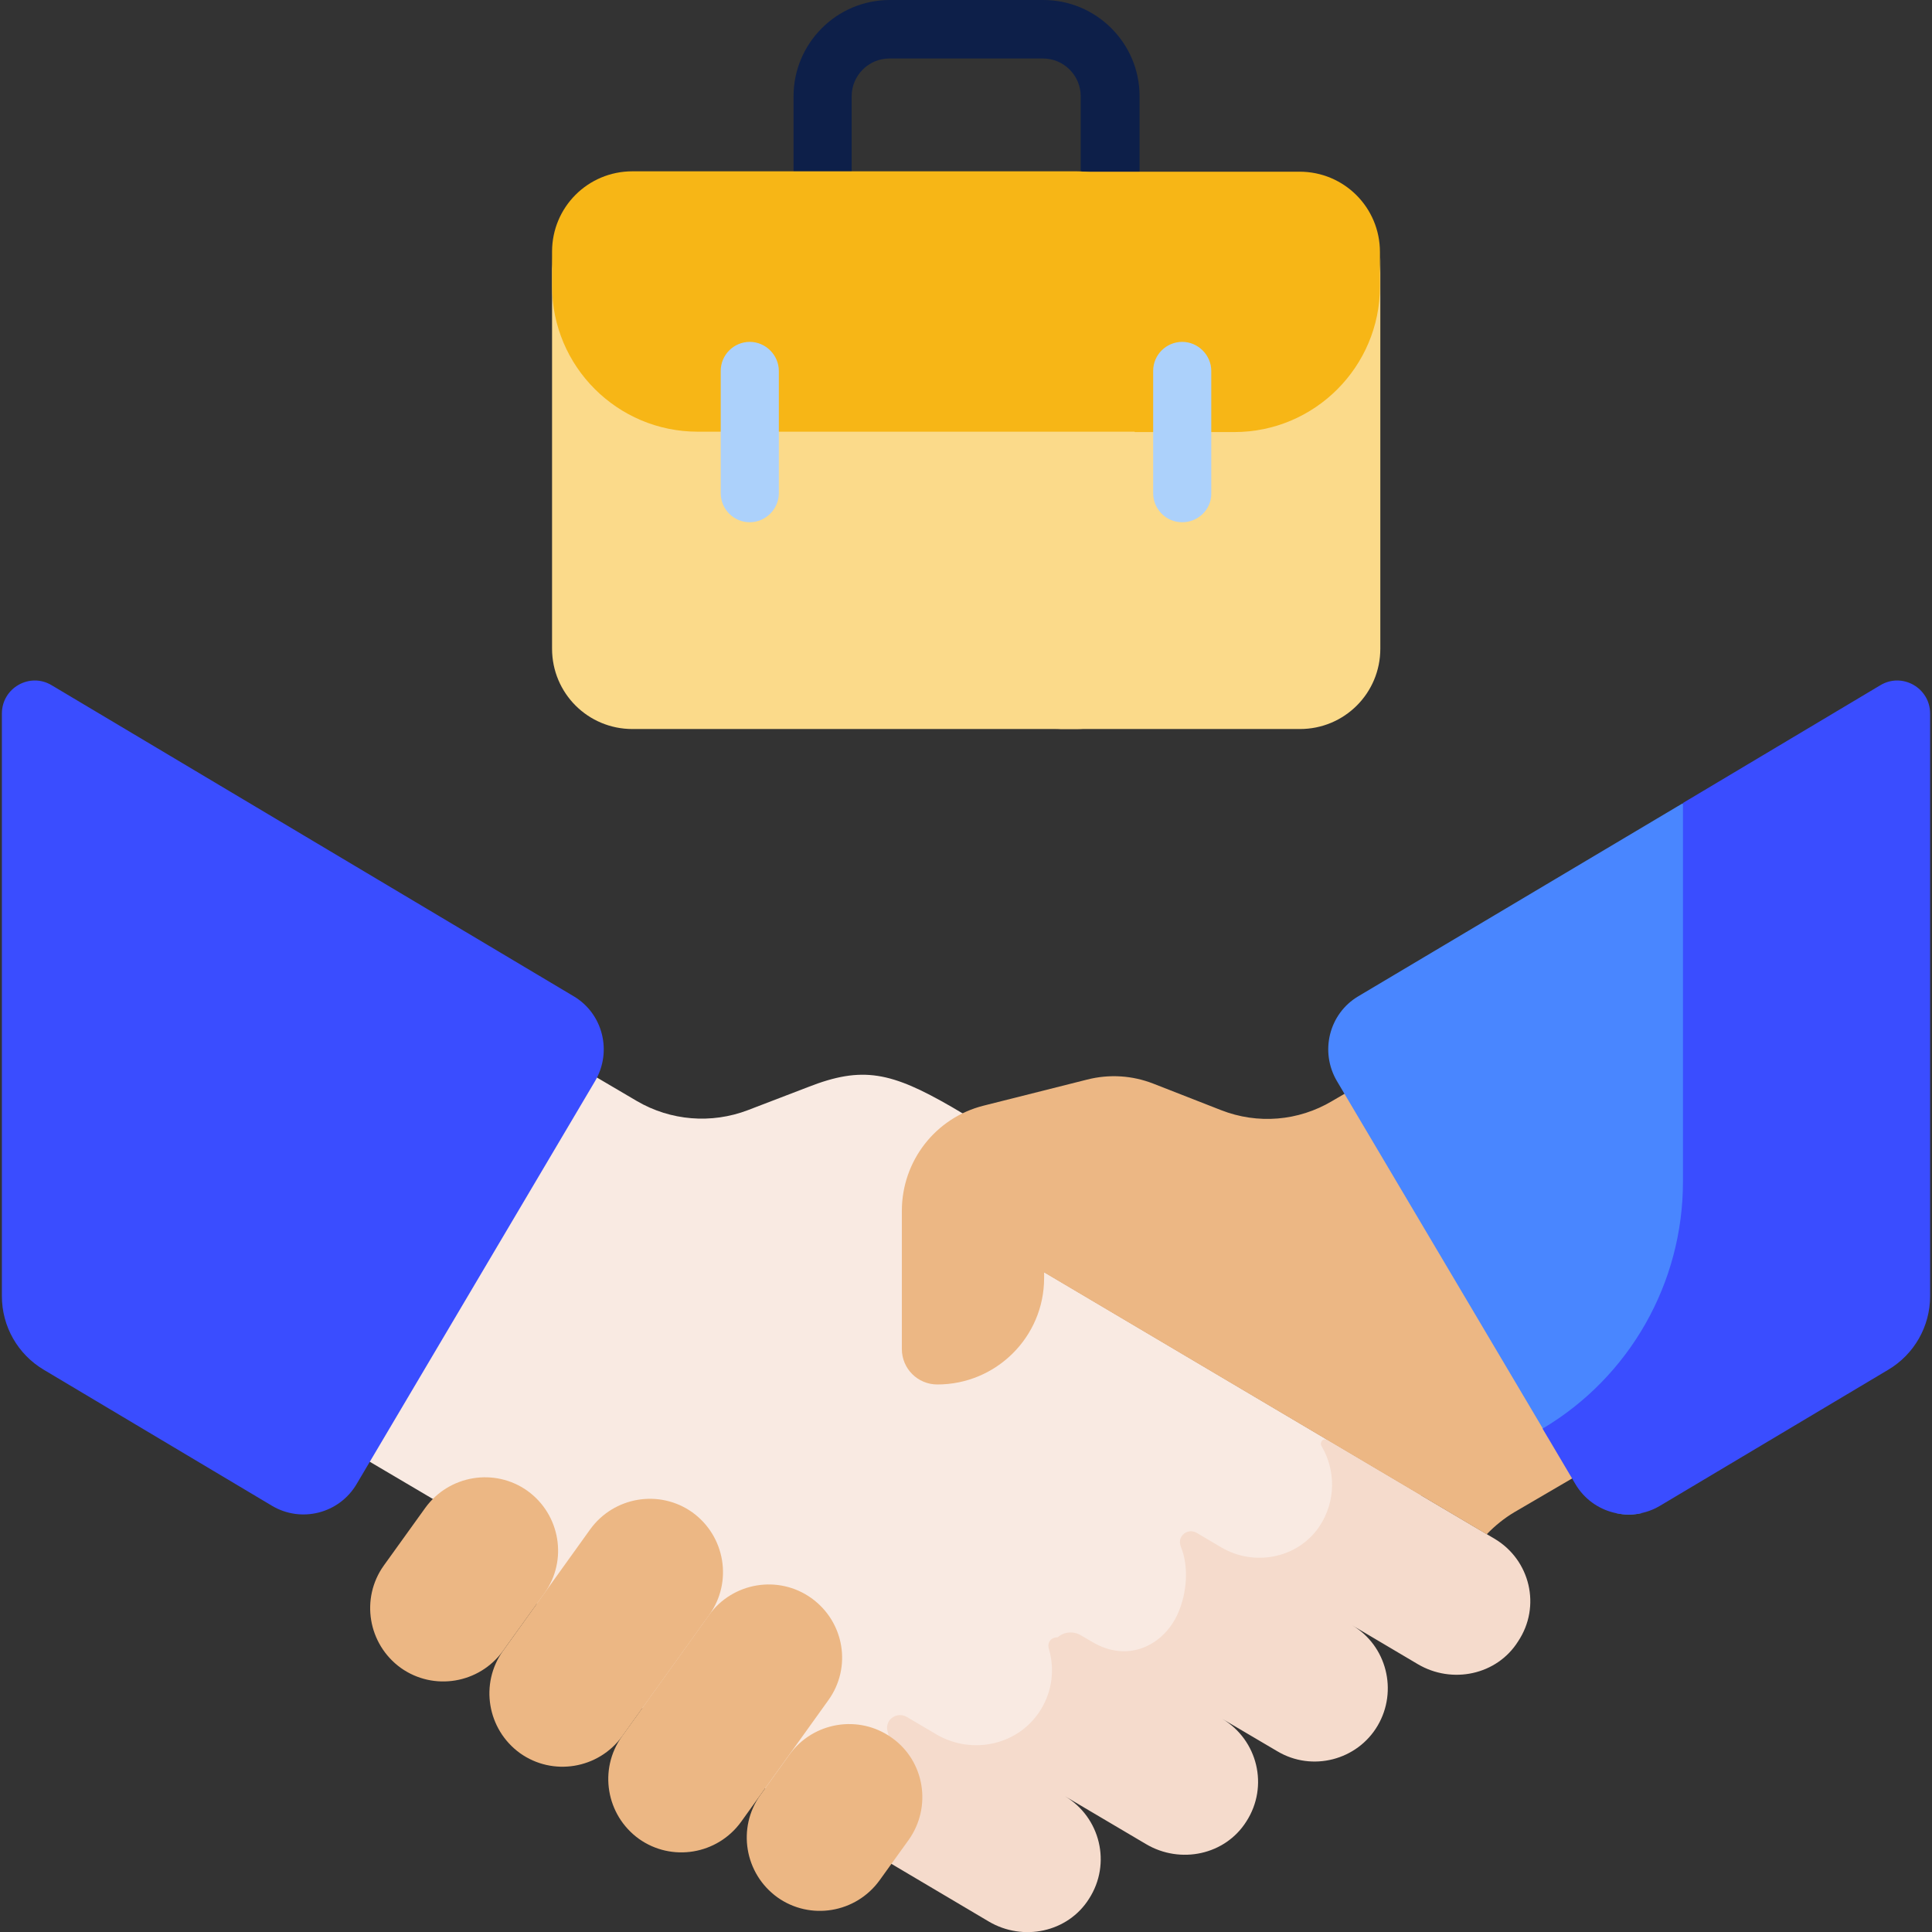
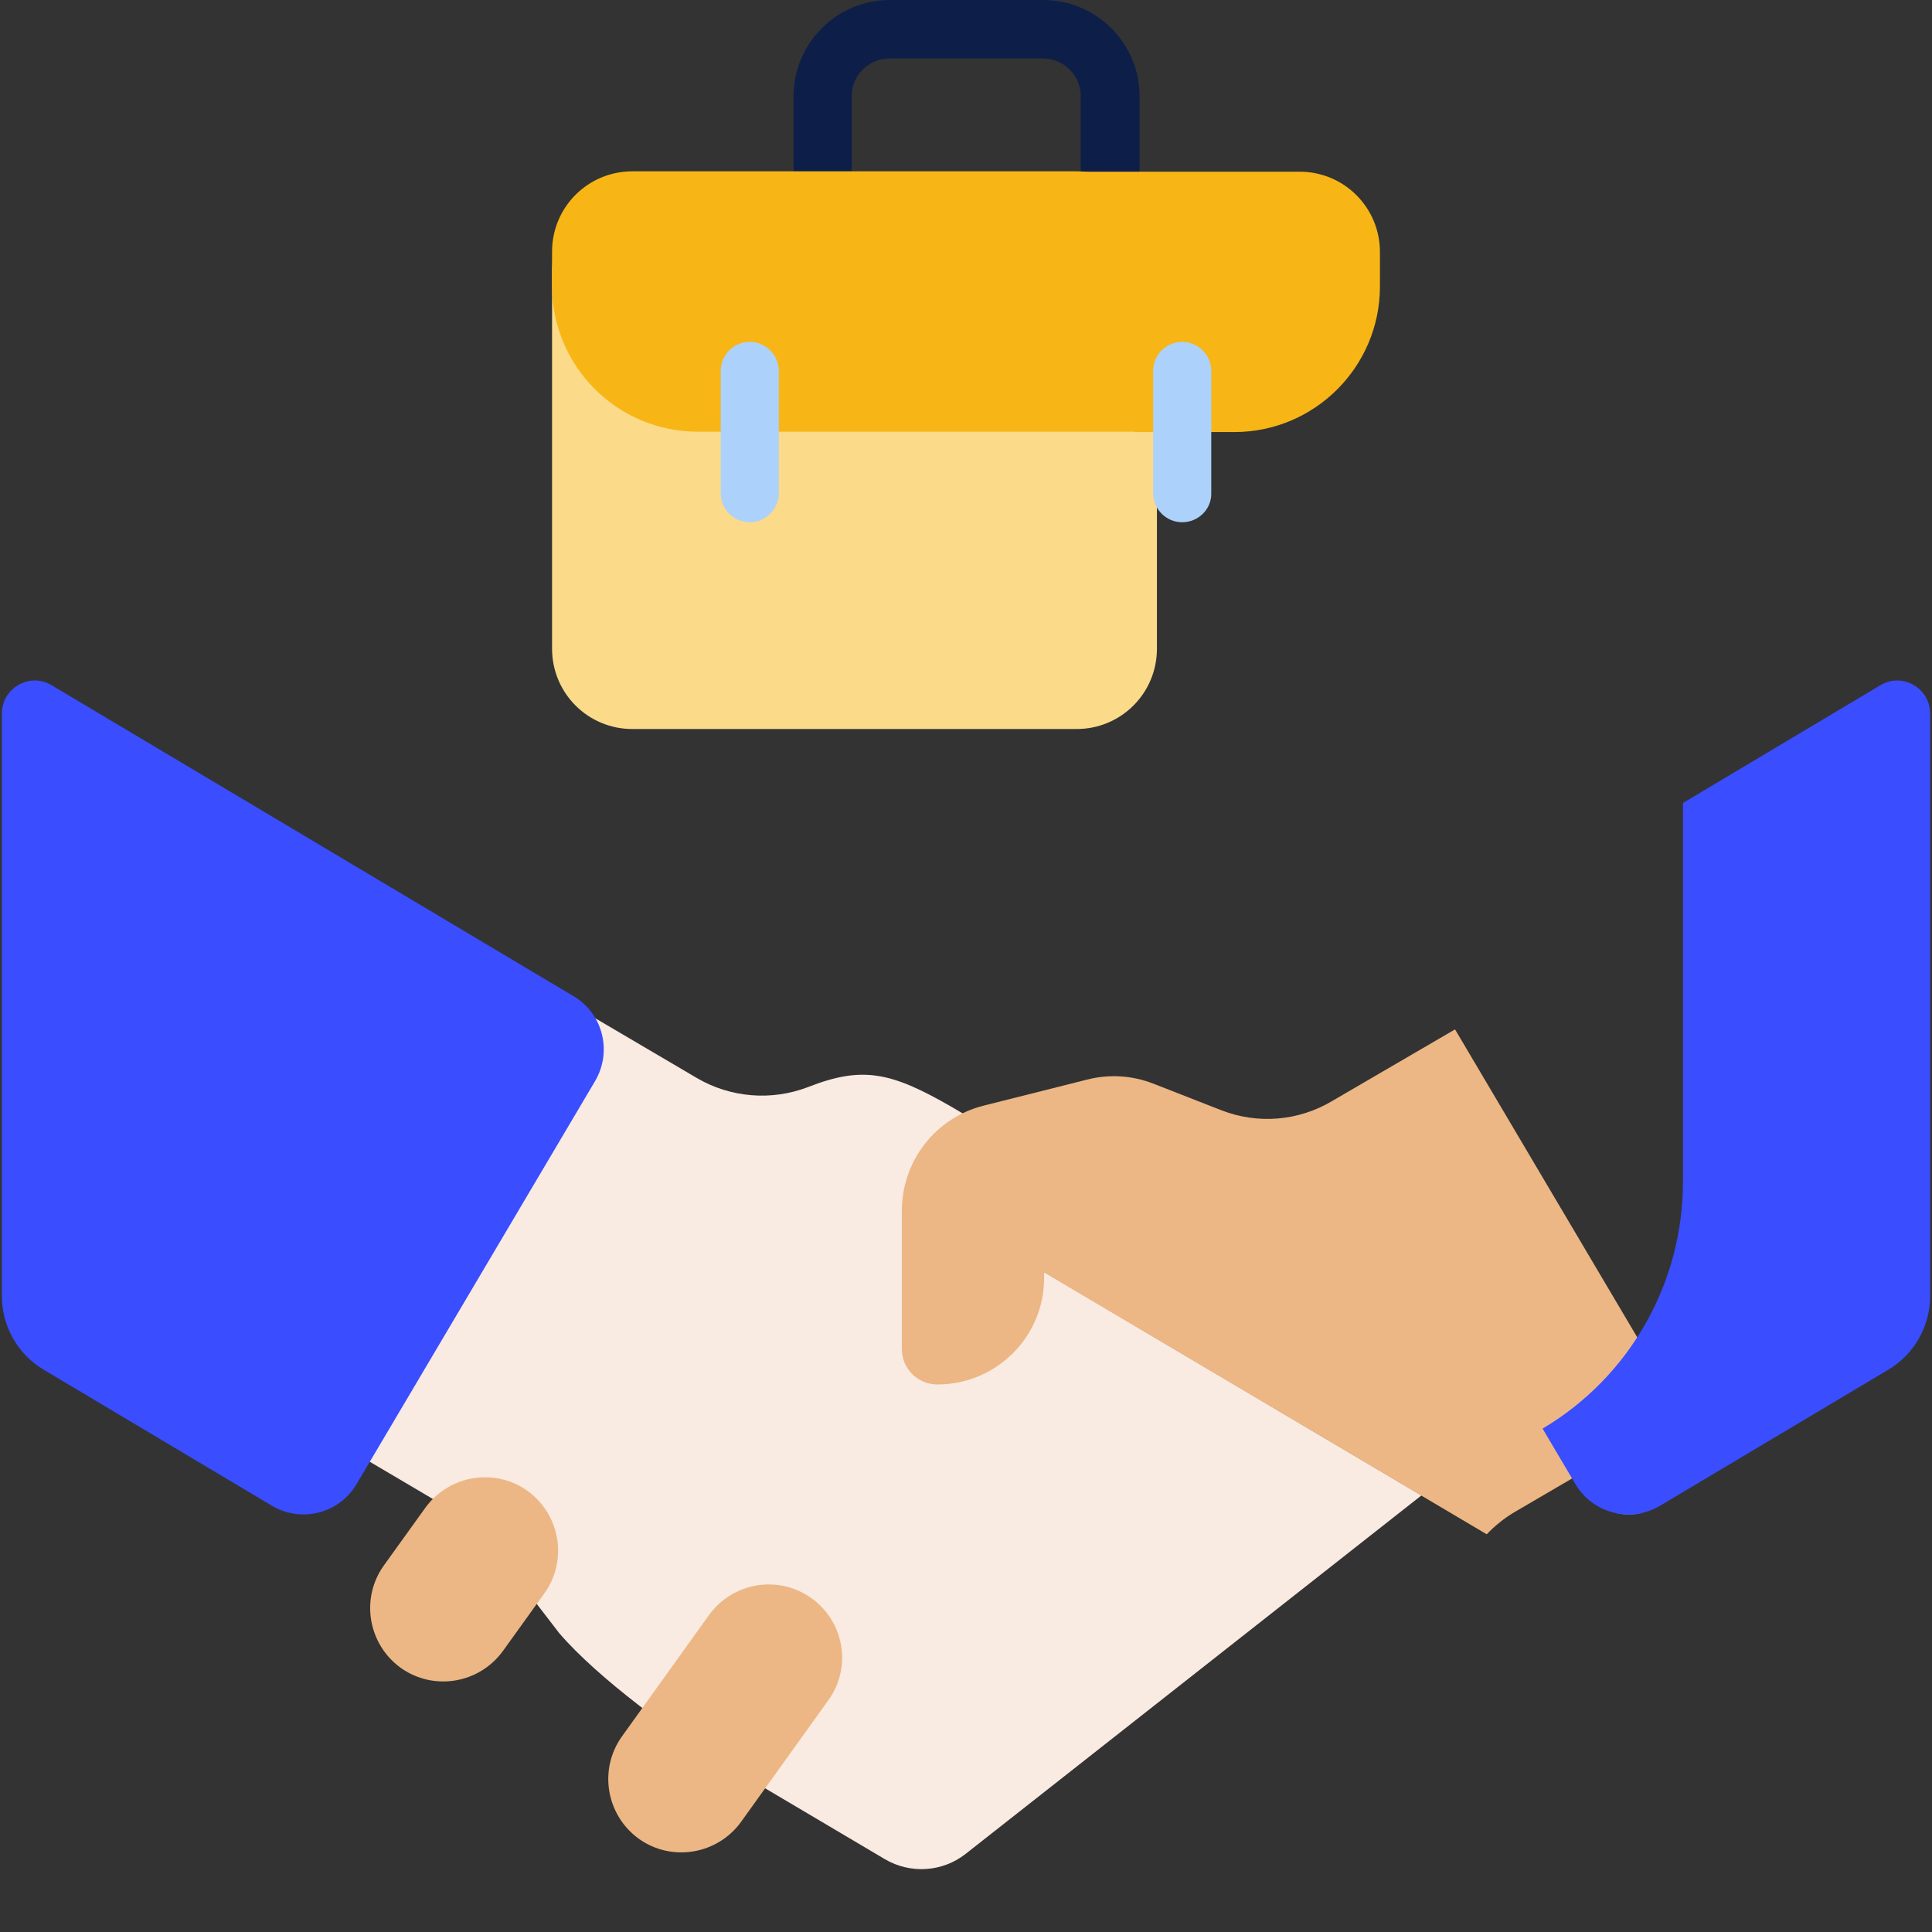
<svg xmlns="http://www.w3.org/2000/svg" version="1.1" id="Capa_1" x="0px" y="0px" viewBox="0 0 512 512" style="enable-background:new 0 0 512 512;" xml:space="preserve">
  <rect x="0" y="0" width="512" height="512" fill="#333333" stroke="none" />
  <style type="text/css">
	.st0{fill:#F9EAE2;}
	.st1{fill:#F5DBCC;}
	.st2{fill:#ECB784;}
	.st3{fill:#4986FF;}
	.st4{fill:#3A4DFF;}
	.st5{fill:#0D1F49;}
	.st6{fill:#FBDA8A;}
	.st7{fill:#F7B616;}
	.st8{fill:#ACD1FB;}
</style>
  <g>
    <g>
      <g>
        <g>
          <g>
            <g>
              <g>
-                 <path class="st0" d="M376.7,396.3l-101.5-60.1c-6.2-3.7-8.2-11.7-4.6-17.9c0,0,3-5,6.2-10.4l-24.5-14.5         c-16.1-9.3-23.7-11-38.2-5.3l-15.9,6.1c-9.7,3.7-20.5,2.8-29.4-2.4l-42.5-25L66,368.5l54.4,32.1c3.7,2.2,6.9,5,9.5,8.4         l18.3,23.8c10.1,11.8,31,27.2,44.4,35.1l41.9,24.8c6.8,4,15.3,3.4,21.4-1.4L376.7,396.3z" />
-                 <path class="st1" d="M396.1,407.8l-44.3-26.2c-0.5-0.3-1.3-0.2-1.6,0.4c-0.2,0.4-0.2,0.9,0,1.2c3.8,6.4,3.9,14.7-0.6,21.4         c-5.7,8.4-17.2,10.6-25.9,5.5l-6.6-3.9c-1.4-0.8-3.1-0.4-4,1c-0.5,0.8-0.5,1.7-0.2,2.6c2.2,5.2,1.7,12.4-0.8,17.9         c-3.5,7.9-12.8,13.3-22.7,7.4l-2.9-1.7c-2-1.2-4.5-1-6.2,0.5c-1.8,0-2.9,1.4-2.3,3.2c1.5,5.2,0.9,11-2.2,16         c-5.8,9.4-18.2,12.1-27.7,6.5l-7.8-4.6c-1.5-0.9-3.4-0.5-4.5,0.8c-0.6,0.8-0.9,1.9-0.6,2.9c1.3,5,0.7,10.4-2.2,15.2         c-3.2,5.4-8.6,8.8-14.4,9.6l43.4,25.7c9.1,5.4,21,2.9,26.6-6c6-9.3,3-21.6-6.4-27.2l21.5,12.7c9.1,5.4,21,2.9,26.6-6         c6-9.3,3-21.6-6.4-27.2l14.6,8.6c9.2,5.5,21.2,2.4,26.6-6.8s2.4-21.2-6.8-26.6l17.4,10.3c9.1,5.4,21,2.9,26.6-6         C408.5,425.7,405.5,413.4,396.1,407.8L396.1,407.8z" />
+                 <path class="st0" d="M376.7,396.3l-101.5-60.1c-6.2-3.7-8.2-11.7-4.6-17.9c0,0,3-5,6.2-10.4l-24.5-14.5         c-16.1-9.3-23.7-11-38.2-5.3c-9.7,3.7-20.5,2.8-29.4-2.4l-42.5-25L66,368.5l54.4,32.1c3.7,2.2,6.9,5,9.5,8.4         l18.3,23.8c10.1,11.8,31,27.2,44.4,35.1l41.9,24.8c6.8,4,15.3,3.4,21.4-1.4L376.7,396.3z" />
              </g>
              <g>
                <path class="st2" d="M385.6,272.8l-32.6,19c-8.9,5.3-19.7,6.2-29.4,2.4l-17.9-7c-5.6-2.2-11.7-2.6-17.6-1.1l-27.4,6.9         c-12.8,3.2-21.7,14.7-21.7,27.9v36.6c0,5.2,4.2,9.4,9.4,9.4c15.6,0,28.3-12.6,28.3-28.2v-1.5L394,406.6         c2.2-2.3,4.7-4.3,7.4-5.9l44.5-26L385.6,272.8z" />
              </g>
              <g>
                <path class="st2" d="M144.3,422.2l-11,15.3c-6.3,8.7-18.4,10.7-27.1,4.5c-8.7-6.3-10.7-18.4-4.5-27.1l11-15.3         c6.3-8.7,18.4-10.7,27.1-4.5C148.5,401.4,150.5,413.5,144.3,422.2z" />
-                 <path class="st2" d="M188,427.9l-23.1,32.2c-6.3,8.7-18.4,10.7-27.1,4.5c-8.7-6.3-10.7-18.4-4.5-27.1l23.1-32.2         c6.3-8.7,18.4-10.7,27.1-4.5C192.2,407.1,194.2,419.2,188,427.9L188,427.9z" />
                <path class="st2" d="M219.5,450.6l-23.1,32.2c-6.3,8.7-18.4,10.7-27.1,4.5c-8.7-6.3-10.7-18.4-4.5-27.1l23.1-32.2         c6.3-8.7,18.4-10.7,27.1-4.5C223.8,429.8,225.8,441.9,219.5,450.6z" />
-                 <path class="st2" d="M240.8,487.6l-7.7,10.7c-6.3,8.7-18.4,10.7-27.1,4.5c-8.7-6.3-10.7-18.4-4.5-27.1l7.7-10.7         c6.3-8.7,18.4-10.7,27.1-4.5C245.1,466.7,247,478.9,240.8,487.6z" />
              </g>
            </g>
          </g>
        </g>
      </g>
    </g>
  </g>
  <g>
    <g>
-       <path class="st3" d="M414.4,378.6c23.1-13.7,37.2-38.6,37.2-65.4v-91.4l-5.7-8.9L360,264c-7.8,4.6-10.3,14.7-5.7,22.5l56,94.5    L414.4,378.6z" />
      <path class="st3" d="M428.3,401c2.2,0.5,4.5,0.5,6.8,0C433,401.1,430.7,401.1,428.3,401z" />
    </g>
    <path class="st4" d="M446,212.8v100.4c0,26.8-14.1,51.7-37.2,65.4l8.7,14.7c4.6,7.8,14.7,10.4,22.5,5.7l60.4-36   c6.9-4.1,11.1-11.5,11.1-19.5V189.1c0-6.8-7.4-11-13.2-7.5L446,212.8z" />
    <g>
      <path class="st4" d="M13.7,181.6L152,264c7.8,4.6,10.3,14.7,5.7,22.5L94.5,393.3c-4.6,7.8-14.7,10.4-22.5,5.7l-60.4-36    c-6.9-4.1-11.1-11.5-11.1-19.5V189.1C0.5,182.3,7.9,178.1,13.7,181.6L13.7,181.6z" />
    </g>
  </g>
  <g>
    <g>
      <path class="st5" d="M294.1,59.5c-4.3,0-7.7-3.5-7.7-7.7V25.5c0-5.5-4.5-10-10-10h-40.7c-5.5,0-10,4.5-10,10v26.3    c0,4.3-3.5,7.7-7.7,7.7s-7.7-3.5-7.7-7.7V25.5c0-14,11.4-25.5,25.5-25.5h40.7c14,0,25.5,11.4,25.5,25.5v26.3    C301.8,56.1,298.4,59.5,294.1,59.5z" />
    </g>
  </g>
  <path class="st6" d="M184.9,106.8c-21.3,0-38.6-17.3-38.6-38.6v103.7c0,11.8,9.5,21.3,21.3,21.3h117.7c11.8,0,21.3-9.5,21.3-21.3  v-65.1H184.9z" />
  <g>
-     <path class="st6" d="M327.1,106.8h-26.4v65.1c0,11.8-9.5,21.3-21.3,21.3h65.1c11.8,0,21.3-9.5,21.3-21.3V68.2   C365.7,89.5,348.4,106.8,327.1,106.8z" />
    <path class="st7" d="M285.3,45.4H167.6c-11.8,0-21.3,9.5-21.3,21.3v9.1c0,21.3,17.3,38.6,38.6,38.6h121.7V66.7   C306.6,54.9,297.1,45.4,285.3,45.4z" />
    <path class="st7" d="M300.7,66.7v47.8h26.4c21.3,0,38.6-17.3,38.6-38.6v-9.1c0-11.8-9.5-21.3-21.3-21.3h-65.1   C291.1,45.4,300.7,54.9,300.7,66.7L300.7,66.7z" />
  </g>
  <g>
    <g>
      <path class="st8" d="M198.7,138.4c-4.3,0-7.7-3.5-7.7-7.7V98.3c0-4.3,3.5-7.7,7.7-7.7s7.7,3.5,7.7,7.7v32.4    C206.4,134.9,202.9,138.4,198.7,138.4L198.7,138.4z" />
    </g>
    <g>
      <path class="st8" d="M313.3,138.4c-4.3,0-7.7-3.5-7.7-7.7V98.3c0-4.3,3.5-7.7,7.7-7.7s7.7,3.5,7.7,7.7v32.4    C321.1,134.9,317.6,138.4,313.3,138.4L313.3,138.4z" />
    </g>
  </g>
</svg>